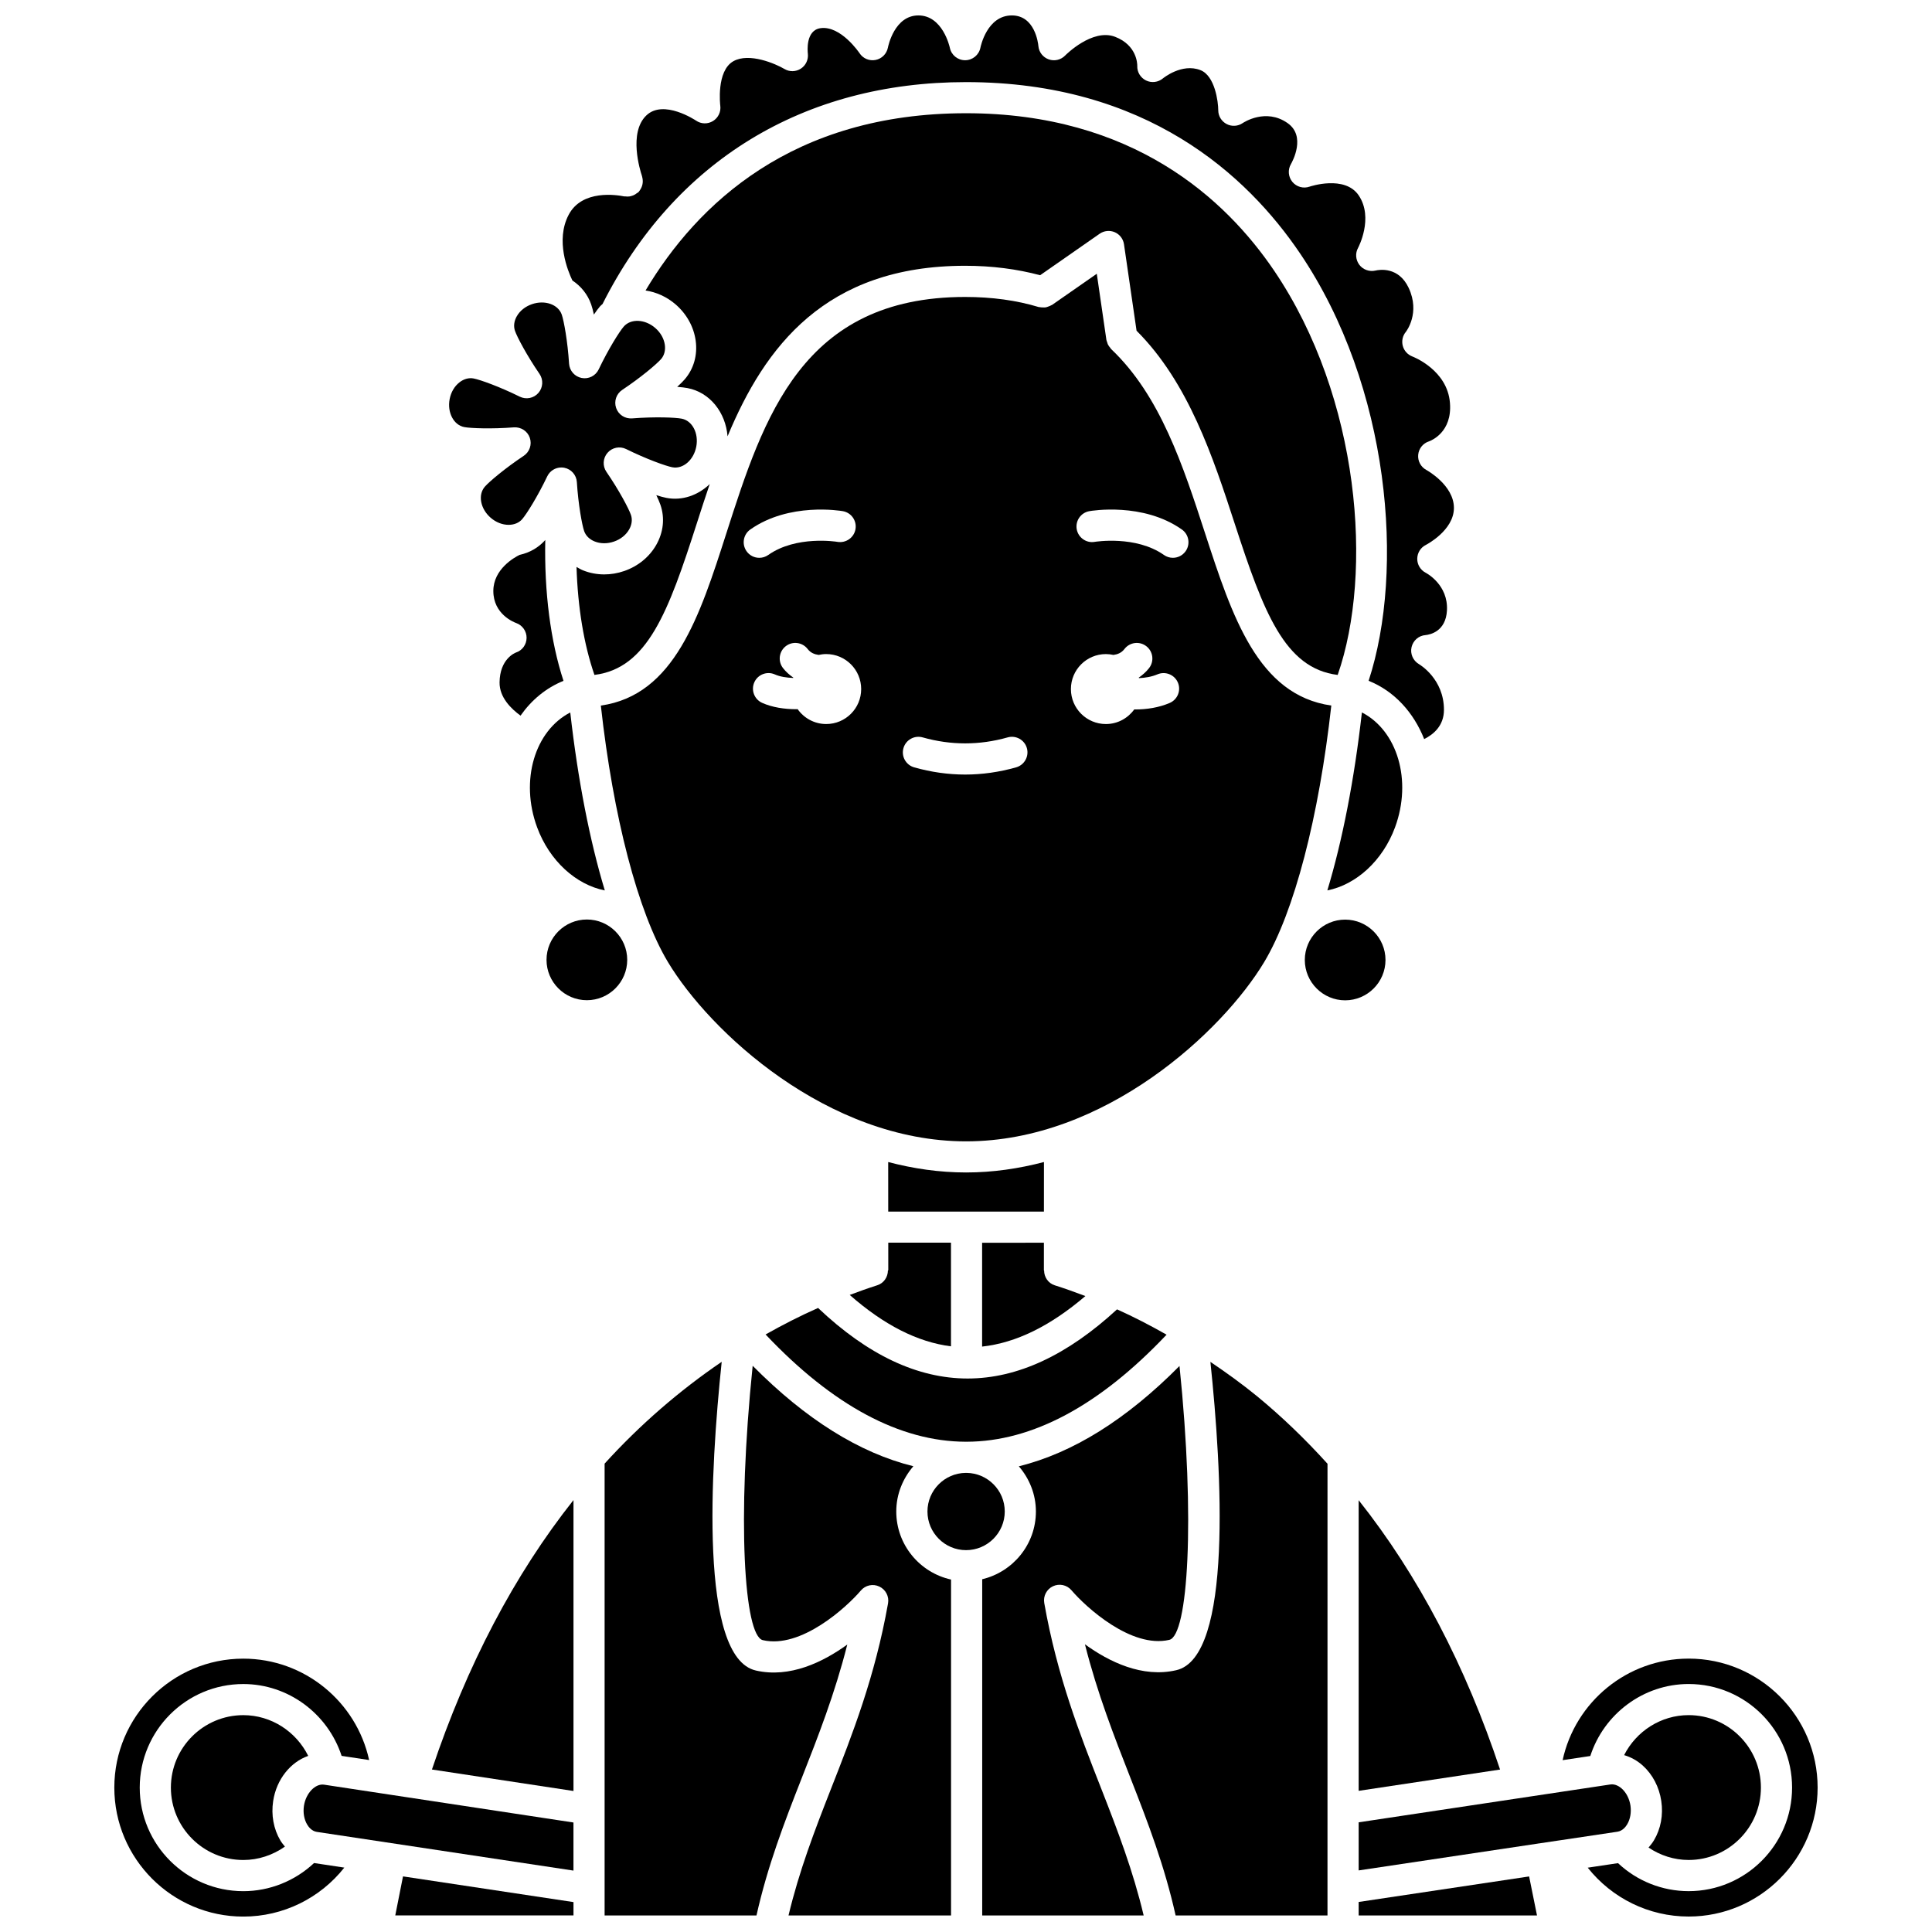
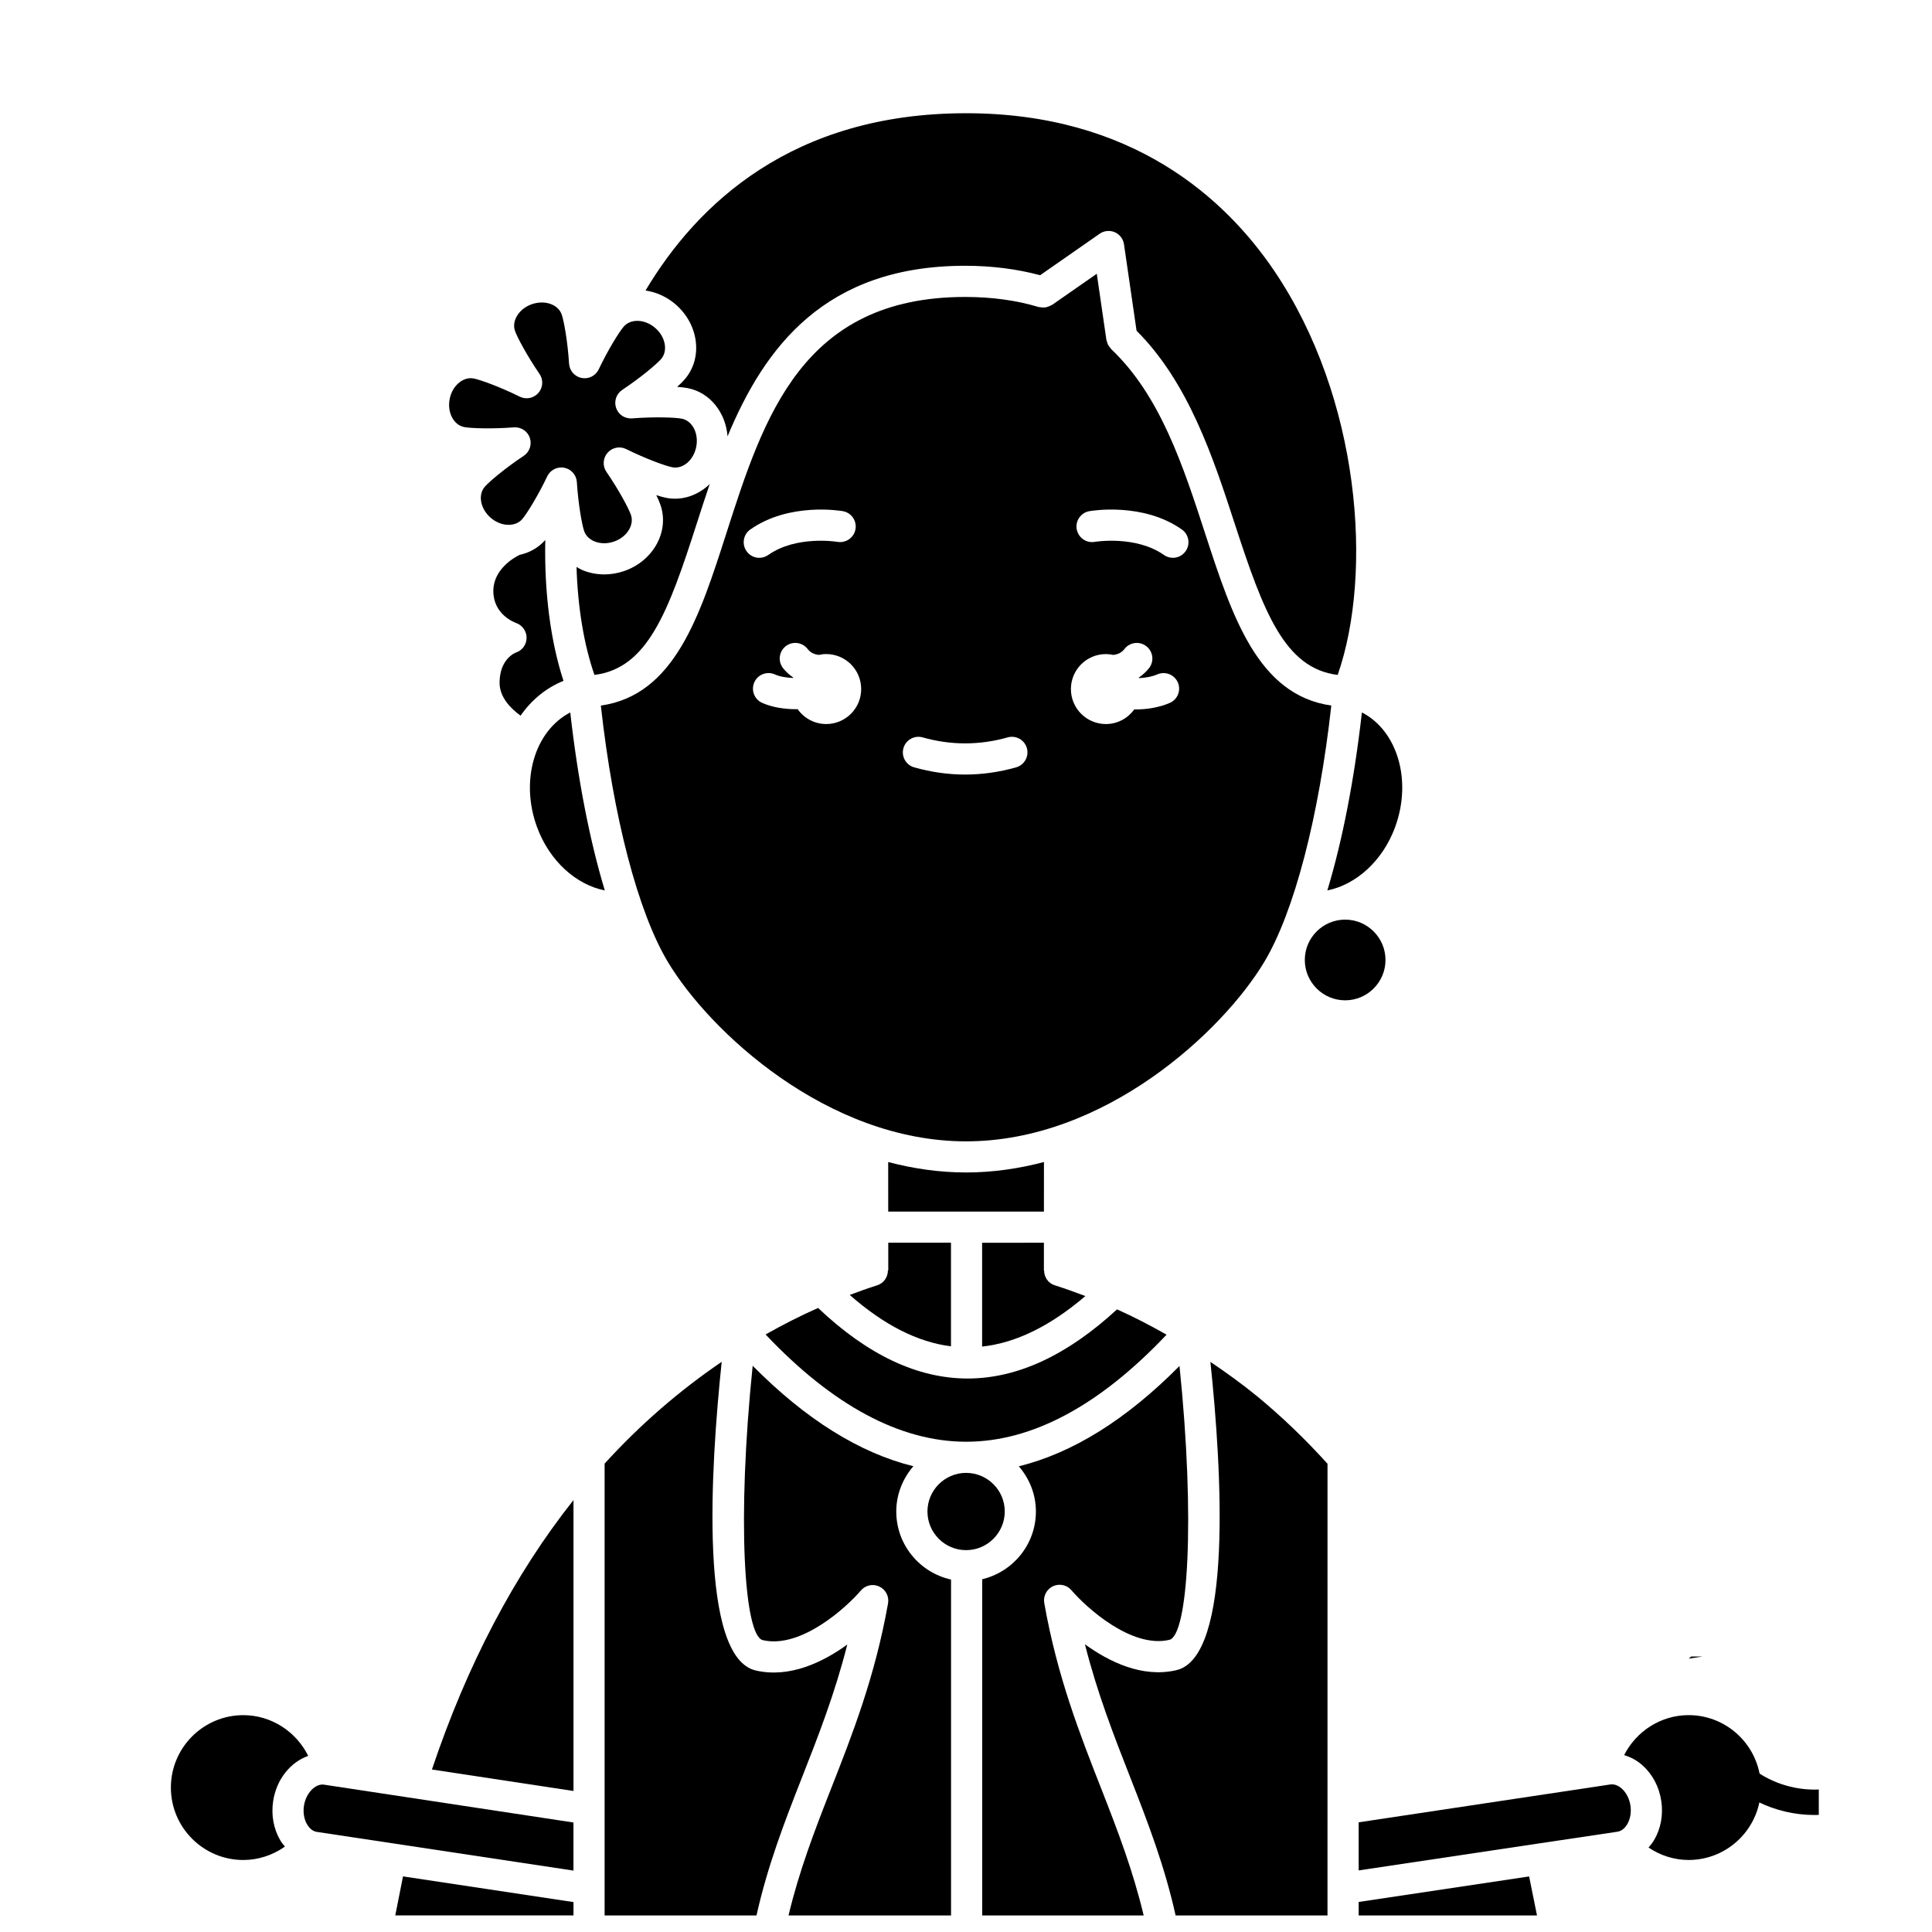
<svg xmlns="http://www.w3.org/2000/svg" width="800px" height="800px" version="1.1" viewBox="144 144 512 512">
  <defs>
    <clipPath id="i">
      <path d="m293 148.09h237v191.91h-237z" />
    </clipPath>
    <clipPath id="h">
-       <path d="m174 583h68v68.902h-68z" />
-     </clipPath>
+       </clipPath>
    <clipPath id="g">
      <path d="m404 506h55v145.9h-55z" />
    </clipPath>
    <clipPath id="f">
      <path d="m431 504h65v147.9h-65z" />
    </clipPath>
    <clipPath id="e">
      <path d="m504 641h48v10.902h-48z" />
    </clipPath>
    <clipPath id="d">
      <path d="m558 583h68v68.902h-68z" />
    </clipPath>
    <clipPath id="c">
      <path d="m304 504h65v147.9h-65z" />
    </clipPath>
    <clipPath id="b">
      <path d="m248 641h48v10.902h-48z" />
    </clipPath>
    <clipPath id="a">
      <path d="m341 505h56v146.9h-56z" />
    </clipPath>
  </defs>
  <path d="m309.41 295.33c-1.73 0.598-3.519 0.895-5.285 0.895-1.945 0-3.863-0.363-5.652-1.09-0.605-0.246-1.145-0.578-1.691-0.891 0.332 10.684 1.949 20.543 4.75 28.613 14.062-1.734 19.578-16.645 27.102-40.074 1.098-3.426 2.242-6.953 3.449-10.5-3.078 2.953-7.25 4.477-11.484 3.66-0.719-0.141-1.629-0.387-2.672-0.719 0.477 0.984 0.852 1.852 1.09 2.547 1.211 3.496 0.809 7.281-1.121 10.66-1.828 3.191-4.844 5.644-8.484 6.898z" />
  <path d="m304.28 379.97c-3.981-13.16-7.133-29.27-9.156-47.16-9.395 4.859-13.363 18-8.793 30.41 3.285 8.934 10.352 15.258 17.949 16.75z" />
  <path d="m323.47 246.52c1.09 0.082 2.027 0.191 2.75 0.332 5.953 1.148 10.09 6.492 10.59 12.777 9.836-23.652 25.875-45.195 62.961-45.195 7.125 0 13.777 0.871 19.875 2.504l15.777-10.996c1.172-0.816 2.691-0.965 4-0.402 1.312 0.57 2.238 1.777 2.445 3.191l3.332 22.914c13.758 13.742 20.285 33.555 26.012 51.137 7.633 23.43 13.219 38.344 27.289 40.082 9.461-27.145 5.945-73.445-16.812-107.09-12.895-19.059-37.523-41.766-81.672-41.766-45.965 0-71.238 23.992-84.941 46.977 2.816 0.422 5.606 1.641 7.981 3.699 2.91 2.527 4.793 5.922 5.301 9.562 0.535 3.852-0.504 7.512-2.926 10.312-0.484 0.555-1.152 1.219-1.961 1.957z" />
  <g clip-path="url(#i)">
-     <path d="m300.67 224.69c0.238 0.688 0.484 1.602 0.715 2.672 0.613-0.902 1.18-1.66 1.66-2.211 0.191-0.219 0.426-0.375 0.629-0.582 19.109-37.926 53.297-58.809 96.344-58.809 47.773 0 74.496 24.68 88.504 45.387 23.883 35.305 27.789 83.945 18.176 113.27 6.859 2.75 11.938 8.422 14.723 15.445 2.426-1.207 5.242-3.504 5.242-7.754 0-8.152-6.356-11.945-6.625-12.102-1.559-0.914-2.371-2.742-1.961-4.504 0.41-1.762 1.898-3.066 3.703-3.195 1.215-0.125 5.371-0.969 5.676-6.516 0.375-6.805-5.383-9.875-5.625-9.996-1.383-0.719-2.262-2.16-2.246-3.719 0.016-1.555 0.891-2.981 2.289-3.668 0.055-0.035 7.43-3.812 7.43-9.797 0-6.062-7.231-10.023-7.305-10.062-1.461-0.781-2.316-2.367-2.164-4.016 0.148-1.648 1.262-3.051 2.84-3.559 0.594-0.211 6.215-2.414 5.574-10.215-0.684-8.648-9.59-12.141-9.969-12.289-1.242-0.477-2.191-1.523-2.531-2.812-0.34-1.289-0.047-2.668 0.805-3.691 0.133-0.168 3.871-5.027 0.762-11.668-2.684-5.715-7.801-4.828-8.809-4.594-1.594 0.363-3.277-0.223-4.266-1.523-0.984-1.305-1.133-3.059-0.34-4.488 0.031-0.062 4.203-7.898 0.176-13.902-3.68-5.469-12.922-2.367-13.016-2.332-1.633 0.586-3.461 0.082-4.566-1.254-1.105-1.336-1.258-3.223-0.383-4.719 0.422-0.734 4.047-7.422-0.902-10.871-5.762-4.043-11.645-0.156-11.891 0.012-1.258 0.855-2.914 0.957-4.266 0.238-1.348-0.719-2.203-2.109-2.203-3.637-0.004-2.281-0.887-9.148-4.719-10.641-4.941-1.938-9.898 2.152-9.949 2.191-1.254 1.047-3.023 1.266-4.488 0.539-1.465-0.727-2.379-2.242-2.305-3.871 0.004-0.504-0.082-5.457-5.867-7.688-6.031-2.336-13.16 4.863-13.227 4.934-1.121 1.172-2.836 1.586-4.367 1.043-1.531-0.539-2.609-1.922-2.746-3.543-0.074-0.812-0.945-8.105-7.027-8.105-6.559 0-8.262 8.195-8.332 8.539-0.383 1.926-2.07 3.332-4.043 3.336h-0.012c-1.961 0-3.652-1.367-4.047-3.285-0.066-0.336-1.922-8.59-8.336-8.59-6.348 0-8.012 8.176-8.082 8.527-0.32 1.652-1.617 2.957-3.269 3.273-1.66 0.324-3.336-0.383-4.25-1.797-0.043-0.062-4.981-7.402-10.359-6.621-3.945 0.578-3.41 6.125-3.336 6.758 0.18 1.559-0.531 3.102-1.848 3.957-1.316 0.859-3.008 0.902-4.359 0.094-2.328-1.371-9.324-4.422-13.531-2.055-4.578 2.594-3.481 11.68-3.469 11.77 0.223 1.621-0.531 3.223-1.926 4.078-1.391 0.859-3.156 0.82-4.504-0.113-0.078-0.051-8.629-5.773-13.188-1.344-4.738 4.566-1.613 14.594-1.172 15.906 0.074 0.188 0.09 0.383 0.137 0.578 0.012 0.055 0.027 0.102 0.039 0.156 0.203 1.051-0.008 2.141-0.629 3.062-0.008 0.012-0.016 0.02-0.023 0.031-0.121 0.172-0.215 0.363-0.367 0.52-0.16 0.168-0.367 0.246-0.551 0.383-0.129 0.098-0.246 0.191-0.383 0.273-0.324 0.195-0.656 0.332-1.016 0.426-0.152 0.043-0.297 0.078-0.453 0.102-0.383 0.059-0.75 0.051-1.137-0.004-0.098-0.012-0.191 0.02-0.289 0-1.879-0.379-11.172-1.906-14.719 4.883-3.559 6.762-0.215 14.891 0.988 17.395 2.269 1.516 4.059 3.68 4.981 6.359z" />
-   </g>
+     </g>
  <path d="m513.71 363.22c4.574-12.434 0.586-25.605-8.793-30.418-2.023 17.895-5.176 34-9.156 47.164 7.594-1.5 14.66-7.816 17.949-16.746z" />
  <path d="m267.03 257.18c1.703 0.324 7.223 0.535 13.152 0.074 1.891-0.125 3.613 0.992 4.223 2.766 0.609 1.777-0.051 3.742-1.617 4.785-4.949 3.293-9.164 6.863-10.301 8.172-1.883 2.168-1.188 5.859 1.543 8.23 1.395 1.211 3.086 1.879 4.758 1.879h0.02c1.469-0.004 2.746-0.539 3.582-1.512 1.141-1.309 4.074-5.977 6.637-11.34 0.695-1.453 2.156-2.348 3.723-2.348 0.262 0 0.52 0.023 0.785 0.074 1.844 0.355 3.215 1.914 3.336 3.789 0.375 5.922 1.367 11.352 1.934 12.996 0.422 1.211 1.398 2.184 2.762 2.738 1.559 0.633 3.387 0.648 5.141 0.039 1.754-0.602 3.184-1.742 4.016-3.199 0.73-1.277 0.898-2.644 0.484-3.859-0.566-1.645-3.141-6.527-6.5-11.418-1.066-1.547-0.945-3.621 0.285-5.039 1.227-1.422 3.262-1.836 4.949-0.996 5.32 2.633 10.52 4.496 12.223 4.82 2.824 0.551 5.668-1.902 6.352-5.453 0.684-3.551-1.047-6.883-3.863-7.426-1.703-0.336-7.223-0.539-13.148-0.074-1.91 0.137-3.613-0.992-4.227-2.766-0.613-1.773 0.051-3.742 1.617-4.785 4.949-3.293 9.16-6.863 10.301-8.176 0.844-0.969 1.191-2.305 0.992-3.762-0.234-1.664-1.133-3.254-2.535-4.469-2.734-2.375-6.488-2.531-8.363-0.367-1.141 1.312-4.078 5.984-6.633 11.34-0.809 1.695-2.66 2.637-4.508 2.273-1.844-0.355-3.215-1.914-3.34-3.789-0.375-5.922-1.367-11.352-1.934-12.992-0.941-2.711-4.488-3.961-7.902-2.777-1.754 0.602-3.184 1.742-4.016 3.199-0.73 1.277-0.902 2.644-0.484 3.859 0.566 1.645 3.141 6.523 6.5 11.418 1.066 1.547 0.945 3.621-0.285 5.039-1.234 1.422-3.266 1.824-4.949 0.996-5.312-2.633-10.508-4.492-12.219-4.82-1.262-0.242-2.594 0.117-3.754 1.023-1.324 1.031-2.25 2.606-2.602 4.43-0.684 3.547 1.051 6.883 3.867 7.426z" />
-   <path d="m504.06 618.59 37.473-5.641c-9.141-27.492-21.68-51.473-37.473-71.379z" />
  <path d="m376.48 484.61c-2.441 0.773-4.871 1.656-7.297 2.562 9.062 7.953 17.945 12.496 26.836 13.621v-27.469h-16.621l0.004 7.344h-0.094c-0.008 1.758-1.074 3.387-2.828 3.941z" />
  <path d="m379.38 451.95 0.008 13.129h20.734c0.008 0 0.012-0.004 0.02-0.004s0.012 0.004 0.02 0.004h20.488l0.008-13.129c-6.629 1.738-13.527 2.766-20.637 2.766s-14.008-1.027-20.641-2.766z" />
  <g clip-path="url(#h)">
    <path d="m208.48 645.18c-15.137 0-27.449-12.312-27.449-27.449 0-15.133 12.312-27.445 27.449-27.445 11.938 0 22.406 7.875 26.051 19.039l7.293 1.105c-3.367-15.418-17.105-26.871-33.348-26.871-18.844 0-34.18 15.332-34.18 34.176s15.332 34.18 34.18 34.18c10.594 0 20.363-4.883 26.773-12.98l-8.016-1.211c-5.082 4.758-11.781 7.457-18.754 7.457z" />
  </g>
  <path d="m404.27 473.34v27.52c9-0.992 18.059-5.441 27.367-13.391-2.719-1.035-5.438-2.008-8.109-2.848-1.758-0.555-2.828-2.184-2.832-3.934h-0.055l0.004-7.348z" />
  <path d="m479.04 398.93c7.938-13.23 14.496-38.43 17.77-67.953-19.484-2.777-26.281-23.637-33.449-45.637-5.848-17.953-11.891-36.516-24.902-48.836-0.105-0.102-0.152-0.238-0.246-0.352-0.223-0.262-0.43-0.52-0.586-0.828-0.102-0.211-0.156-0.43-0.223-0.652-0.059-0.195-0.16-0.363-0.191-0.566l-2.551-17.559-11.848 8.254c-0.062 0.047-0.137 0.051-0.203 0.086-0.258 0.156-0.527 0.258-0.812 0.355-0.234 0.082-0.457 0.176-0.703 0.215-0.242 0.039-0.488 0.016-0.738 0.012-0.297-0.008-0.582-0.012-0.867-0.082-0.078-0.02-0.156 0-0.234-0.02-5.84-1.77-12.395-2.672-19.484-2.672-43.172 0-53.395 31.836-63.277 62.621-7.066 22.016-13.77 42.891-33.266 45.668 3.273 29.52 9.832 54.719 17.77 67.953 11.027 18.383 42.227 47.531 79.02 47.531 36.797-0.004 67.996-29.156 79.023-47.539zm-136.2-114.61c10.305-7.258 23.949-4.957 24.523-4.856 2.246 0.395 3.742 2.539 3.348 4.785-0.395 2.242-2.535 3.727-4.777 3.352-0.258-0.047-10.934-1.75-18.34 3.473-0.723 0.512-1.551 0.754-2.375 0.754-1.297 0-2.574-0.605-3.375-1.75-1.316-1.871-0.871-4.445 0.996-5.758zm20.113 51.555c-3.137 0-5.898-1.57-7.574-3.949-0.125 0-0.238 0.02-0.367 0.02-3.113 0-6.344-0.48-9.023-1.676-2.082-0.93-3.012-3.367-2.086-5.453 0.93-2.082 3.367-3.016 5.453-2.086 1.355 0.605 3.102 0.871 4.848 0.934 0.012-0.031 0.02-0.066 0.031-0.098-1.012-0.707-1.953-1.512-2.746-2.543-1.387-1.809-1.047-4.394 0.758-5.789 1.805-1.391 4.394-1.051 5.789 0.758 0.785 1.02 1.816 1.414 2.918 1.566 0.645-0.141 1.309-0.227 1.996-0.227 5.117 0 9.27 4.152 9.27 9.27 0.008 5.121-4.144 9.273-9.266 9.273zm50.332 11.48c-4.477 1.266-9.02 1.91-13.508 1.91-4.492 0-9.035-0.645-13.508-1.91-2.195-0.621-3.469-2.902-2.844-5.094 0.621-2.195 2.918-3.465 5.094-2.844 7.481 2.113 15.031 2.117 22.52 0 2.188-0.621 4.477 0.652 5.094 2.844 0.621 2.191-0.656 4.473-2.848 5.094zm40.691-17.062c-2.871 1.23-6.09 1.719-9.125 1.719-0.09 0-0.168-0.012-0.262-0.012-1.684 2.34-4.414 3.879-7.516 3.879-5.117 0-9.27-4.152-9.27-9.27s4.152-9.27 9.27-9.27c0.688 0 1.355 0.086 1.996 0.227 1.102-0.148 2.133-0.543 2.918-1.566 1.387-1.812 3.981-2.152 5.789-0.758 1.809 1.387 2.152 3.981 0.758 5.789-0.793 1.031-1.734 1.836-2.742 2.543 0.016 0.047 0.027 0.09 0.043 0.137 1.664-0.074 3.375-0.352 4.894-1 2.102-0.891 4.519 0.074 5.422 2.172 0.891 2.086-0.082 4.512-2.176 5.41zm4.227-40.219c-0.805 1.141-2.082 1.75-3.375 1.75-0.82 0-1.652-0.242-2.375-0.754-7.453-5.25-18.234-3.492-18.344-3.473-2.227 0.395-4.375-1.117-4.769-3.359-0.387-2.242 1.105-4.375 3.344-4.773 0.574-0.105 14.215-2.406 24.523 4.856 1.863 1.312 2.309 3.887 0.996 5.754z" />
  <path d="m280.73 316.93c-0.367 0.141-4.262 1.77-4.34 7.898-0.055 3.977 3.055 7.008 5.559 8.824 2.863-4.09 6.707-7.332 11.383-9.223-3.445-10.52-5.113-23.539-4.828-37.32-1.797 2.016-4.137 3.367-6.793 3.934-1.363 0.664-6.973 3.758-6.973 9.582 0 6.137 5.438 8.262 6.059 8.484 1.66 0.594 2.777 2.188 2.754 3.949-0.02 1.762-1.145 3.324-2.82 3.871z" />
  <path d="m346.89 497.65c17.797 18.82 35.617 28.375 53.023 28.426 0.039 0 0.074-0.012 0.113-0.012 0.043 0 0.082 0.012 0.125 0.012 17.402-0.031 35.215-9.574 53.004-28.371-4.34-2.469-8.719-4.731-13.129-6.711-13.195 12.168-26.422 18.328-39.59 18.328-13.301 0-26.539-6.281-39.637-18.699-4.703 2.082-9.34 4.445-13.91 7.027z" />
  <g clip-path="url(#g)">
    <path d="m420.74 568.82c-0.324-1.832 0.625-3.656 2.309-4.449 1.688-0.793 3.695-0.359 4.902 1.062 3.789 4.445 15.848 15.496 25.938 13.141 4.953-1.141 6.894-31.801 2.691-72.578-14.051 14.176-28.305 23.07-42.578 26.586 2.777 3.234 4.523 7.391 4.523 11.98 0 8.723-6.09 16.012-14.23 17.953v89.105h42.789c-2.789-11.77-6.852-22.406-11.203-33.508-5.758-14.676-11.707-29.844-15.141-49.293z" />
  </g>
  <path d="m511.17 398.4c0-5.894-4.797-10.691-10.691-10.691-5.894 0-10.691 4.797-10.691 10.691 0 5.898 4.797 10.695 10.691 10.695 5.894 0 10.691-4.801 10.691-10.695z" />
  <g clip-path="url(#f)">
    <path d="m477.12 514c-3.961-3.234-8.121-6.231-12.352-9.09 3.031 28.762 5.977 78.25-9.031 81.707-9 2.094-17.812-2.215-24.219-6.863 3.312 13.086 7.731 24.355 12.035 35.344 4.699 11.98 9.082 23.422 12 36.523h40.246l0.004-119.71c-5.82-6.438-12.062-12.465-18.684-17.91z" />
  </g>
  <g clip-path="url(#e)">
    <path d="m504.06 648.04v3.578h47.262c-0.746-3.715-1.457-7.254-2.09-10.34z" />
  </g>
  <g clip-path="url(#d)">
-     <path d="m591.51 583.55c-16.297 0-30.059 11.473-33.398 26.91l7.336-1.102c3.617-11.188 14.09-19.078 26.062-19.078 15.117 0 27.41 12.312 27.41 27.445 0 15.137-12.297 27.449-27.41 27.449-7 0-13.688-2.691-18.719-7.422l-8.027 1.203c6.41 8.078 16.168 12.949 26.746 12.949 18.844 0 34.18-15.336 34.18-34.18-0.004-18.848-15.336-34.176-34.18-34.176z" />
+     <path d="m591.51 583.55l7.336-1.102c3.617-11.188 14.09-19.078 26.062-19.078 15.117 0 27.41 12.312 27.41 27.445 0 15.137-12.297 27.449-27.41 27.449-7 0-13.688-2.691-18.719-7.422l-8.027 1.203c6.41 8.078 16.168 12.949 26.746 12.949 18.844 0 34.18-15.336 34.18-34.18-0.004-18.848-15.336-34.176-34.18-34.176z" />
  </g>
  <path d="m580.88 633.62c3.113 2.094 6.789 3.293 10.629 3.293 10.562 0 19.152-8.609 19.152-19.195 0-10.578-8.594-19.191-19.152-19.191-7.356 0-13.891 4.269-17.098 10.598 1.773 0.523 3.469 1.441 4.941 2.769 2.609 2.352 4.352 5.688 4.902 9.379 0.559 3.695-0.129 7.391-1.926 10.406-0.426 0.707-0.926 1.344-1.449 1.941z" />
  <path d="m575.23 627.45c0.812-1.363 1.121-3.168 0.859-4.949-0.27-1.785-1.098-3.414-2.273-4.481-0.562-0.508-1.715-1.328-3.07-1.117l-66.688 10.031v12.746l47.512-7.113c0.023-0.004 0.043-0.02 0.066-0.027 0.047-0.008 0.086 0.008 0.129 0l5.434-0.812c0.07-0.008 0.137-0.023 0.207-0.027l15.227-2.277c1.359-0.207 2.215-1.324 2.598-1.973z" />
  <path d="m295.98 618.63v-77.098c-15.711 19.828-28.266 43.816-37.512 71.406z" />
-   <path d="m310.22 398.37c0-5.894-4.797-10.691-10.691-10.691-5.898 0-10.695 4.797-10.695 10.691 0 5.898 4.797 10.695 10.695 10.695 5.894 0 10.691-4.797 10.691-10.695z" />
  <g clip-path="url(#c)">
    <path d="m368.54 579.82c-6.418 4.648-15.234 8.957-24.25 6.879-15-3.461-12.059-52.996-9.031-81.805-11.203 7.625-21.625 16.637-31.031 26.98v119.74h40.25c2.926-13.066 7.305-24.477 12-36.426 4.316-10.988 8.742-22.262 12.062-35.371z" />
  </g>
  <path d="m225.68 609.33c-3.188-6.441-9.781-10.797-17.199-10.797-10.582 0-19.195 8.609-19.195 19.191 0 10.582 8.609 19.195 19.195 19.195 3.973 0 7.805-1.285 11.027-3.551-0.434-0.527-0.867-1.051-1.227-1.66-1.777-3.012-2.453-6.707-1.891-10.398 0.875-5.809 4.637-10.359 9.289-11.98z" />
  <path d="m224.55 622.55c-0.273 1.789 0.031 3.594 0.844 4.961 0.379 0.641 1.215 1.75 2.551 1.957l68.027 10.258v-12.746l-66.133-10.031c-2.297-0.305-4.781 2.269-5.289 5.602z" />
  <g clip-path="url(#b)">
    <path d="m248.75 651.61h47.23v-3.535l-45.18-6.812z" />
  </g>
  <path d="m410.27 544.56c0-5.606-4.527-10.16-10.117-10.23-0.031 0-0.066 0.004-0.094 0.004-0.047 0-0.094-0.004-0.141-0.004-5.594 0.062-10.133 4.625-10.133 10.234 0 5.648 4.594 10.242 10.242 10.242 5.644-0.004 10.242-4.602 10.242-10.246z" />
  <g clip-path="url(#a)">
    <path d="m381.52 544.56c0-4.594 1.746-8.75 4.531-11.992-14.277-3.523-28.531-12.434-42.586-26.621-4.207 40.855-2.266 71.566 2.688 72.707 10.09 2.356 22.18-8.691 25.98-13.148 1.207-1.422 3.211-1.863 4.902-1.051 1.684 0.793 2.629 2.617 2.305 4.449-3.461 19.469-9.414 34.633-15.176 49.301-4.344 11.066-8.395 21.672-11.199 33.406h43.07v-89.016c-8.289-1.824-14.516-9.207-14.516-18.035z" />
  </g>
</svg>